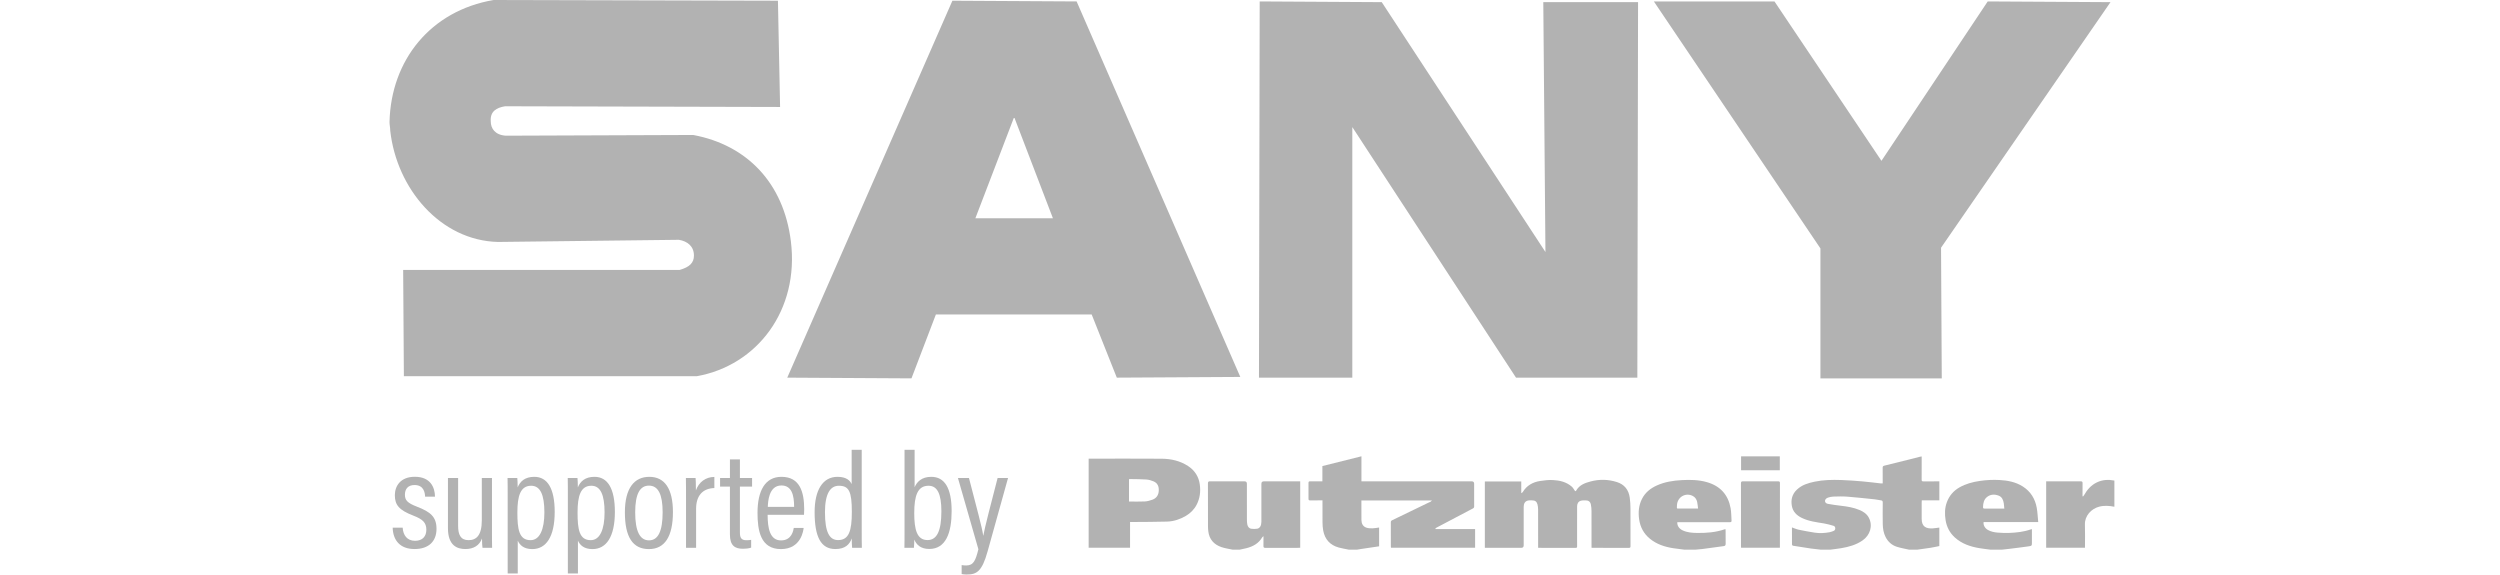
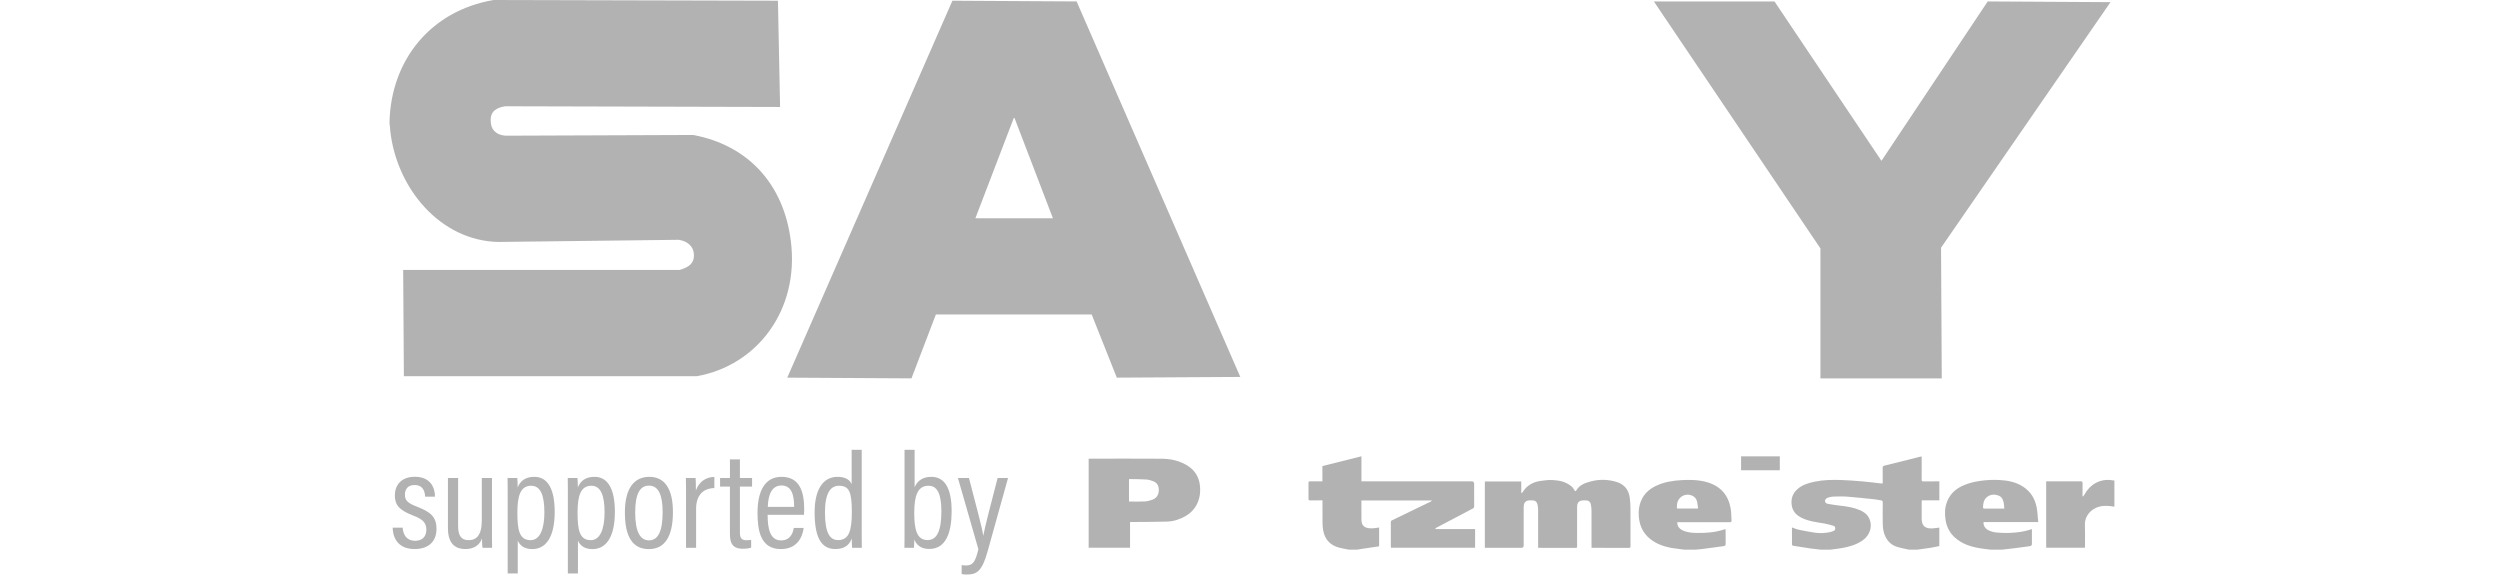
<svg xmlns="http://www.w3.org/2000/svg" id="uuid-229d5bc0-e178-4a33-bd8d-af6345f43014" data-name="sanybyputzmeister" viewBox="0 0 689.8 158.7">
  <defs>
    <style>
      .uuid-6b2a84da-d7ad-41ed-a412-9eda705634f6 {
        fill: #b2b2b2;
      }

      .uuid-818b9cf8-0686-4170-97dd-ecbfdd129d62 {
        fill: #b2b2b2;
      }
    </style>
  </defs>
  <g id="uuid-5a91e79d-fcea-4006-aefa-fe7c6390600c" data-name="sany">
    <g>
      <path class="uuid-818b9cf8-0686-4170-97dd-ecbfdd129d62" d="M214.648.198l-78.449-.198c-17.433,2.972-28.329,16.641-28.725,33.677,0,.792.198,1.585.198,2.377,1.783,16.046,13.867,30.31,29.715,30.706l49.922-.594c2.377.396,4.16,1.783,4.16,4.358,0,1.981-1.189,3.17-3.962,3.962h-76.269l.198,29.319h80.826c16.641-2.972,28.329-18.225,25.951-37.243-1.981-16.046-12.084-26.546-26.942-29.319l-51.705.198c-2.972-.198-4.16-1.981-4.16-3.962-.198-2.773,1.585-3.764,3.962-4.16l75.873.198-.594-29.319Z" />
      <path class="uuid-818b9cf8-0686-4170-97dd-ecbfdd129d62" d="M297.058.396l-34.272-.198-45.564,104.004,34.272.198,6.735-17.631h42.988l6.934,17.433,34.074-.198L297.058.396ZM269.126,60.223l10.698-27.932,10.698,27.932h-21.395Z" />
-       <polygon class="uuid-818b9cf8-0686-4170-97dd-ecbfdd129d62" points="381.252 .594 347.574 .396 347.376 104.202 373.13 104.202 373.13 35.064 418.297 104.202 451.776 104.202 451.974 .594 425.825 .594 426.419 69.534 381.252 .594" />
      <polygon class="uuid-818b9cf8-0686-4170-97dd-ecbfdd129d62" points="519.131 44.375 489.614 .396 456.333 .396 502.292 68.543 502.292 104.4 535.772 104.4 535.574 68.345 582.326 .594 548.45 .396 519.131 44.375" />
    </g>
  </g>
  <g>
    <path class="uuid-6b2a84da-d7ad-41ed-a412-9eda705634f6" d="M372.191,151.666c-.934-.194-1.881-.34-2.799-.591-2.419-.662-3.853-2.269-4.299-4.727-.13-.717-.178-1.457-.187-2.188-.025-2.005-.008-4.01-.008-6.099-.352,0-.681 0-1.009,0-.802-0-1.605-.013-2.407.006-.337.008-.446-.107-.442-.443.014-1.46.015-2.921-0-4.381-.004-.347.127-.438.453-.434,1.106.015,2.213.006,3.378.006v-4.216c3.602-.902,7.159-1.793,10.775-2.698v6.915h.651c9.934,0,19.868-0,29.801 0q.645,0,.645.661c0,2.07-.004,4.14.005,6.211.001.284-.057.459-.337.603-1.643.848-3.273,1.722-4.909,2.585-1.72.907-3.443,1.81-5.161,2.722-.119.063-.209.18-.312.273.018.039.035.078.053.117h10.927v5.149h-23.21c-.013-.136-.037-.273-.037-.411-.002-2.199.004-4.397-.008-6.596-.002-.295.084-.449.358-.58,3.293-1.584,6.578-3.183,9.866-4.776.229-.111.473-.191.697-.31.123-.066.219-.184.426-.366h-19.466c0,.265-0.0.516 0.0.767 0,1.541-.02,3.082.009,4.622.019.984.416,1.805,1.406,2.12.531.169,1.13.182,1.696.17.582-.013,1.161-.142,1.778-.224v5.188c-1.626.241-3.259.481-4.891.724-.409.061-.817.135-1.225.203h-2.215Z" />
    <path class="uuid-6b2a84da-d7ad-41ed-a412-9eda705634f6" d="M502.403,151.666c-.903-.103-1.808-.183-2.707-.313-1.67-.241-3.336-.507-5-.781-.101-.017-.249-.203-.25-.312-.016-1.556-.011-3.112-.011-4.734.644.224,1.235.501,1.856.632,1.46.309,2.932.572,4.406.807,1.352.216,2.71.14,4.055-.1.387-.069.767-.208,1.135-.353.316-.124.503-.352.5-.736-.003-.367-.186-.608-.483-.694-.851-.247-1.707-.503-2.579-.647-2.12-.349-4.266-.592-6.224-1.56-1.392-.688-2.428-1.718-2.7-3.316-.294-1.724.105-3.241,1.422-4.481,1.374-1.294,3.086-1.799,4.859-2.17,2.411-.505,4.859-.548,7.305-.466,1.961.066,3.921.215,5.877.383,1.681.144,3.356.368,5.034.552.171.019.345.003.578.003v-.69c0-1.204.016-2.408-.01-3.611-.008-.36.117-.514.45-.595,2.348-.576,4.694-1.16,7.04-1.746.927-.231,1.85-.474,2.776-.708.148-.038.301-.058.495-.094,0,1.167-0,2.288,0,3.41 0.0.995.014,1.991-.007,2.985-.008.37.091.501.483.494,1.284-.024,2.568-.009,3.852-.009.173,0,.346,0,.551,0v5.228h-4.851c-.011.237-.027.422-.027.608-.002,1.509-.004,3.018 0,4.526.006,2.188,1.279,2.731,3.087,2.609.584-.04,1.164-.143,1.785-.222v5.104c-.816.161-1.663.353-2.518.49-1.195.191-2.397.341-3.595.508h-2.215c-1.13-.26-2.283-.447-3.384-.797-1.405-.447-2.454-1.384-3.126-2.717-.558-1.108-.747-2.306-.773-3.519-.043-1.989-.02-3.98-.004-5.969.003-.364-.08-.559-.471-.608-.583-.073-1.158-.222-1.742-.283-2.534-.263-5.068-.545-7.608-.741-1.276-.098-2.567-.053-3.849-.015-.499.015-1.01.139-1.487.299-.528.177-.847.657-.766,1.038.104.495.55.625.94.694,1.127.2,2.262.363,3.4.493,1.778.202,3.54.484,5.196,1.183,1.055.445,2.006,1.079,2.557,2.135,1.145,2.194.391,4.8-1.784,6.286-1.765,1.206-3.766,1.76-5.837,2.106-1.004.168-2.019.278-3.029.414h-2.6Z" />
-     <path class="uuid-6b2a84da-d7ad-41ed-a412-9eda705634f6" d="M340.119,151.666c-1.039-.23-2.111-.366-3.111-.71-2.06-.71-3.352-2.134-3.613-4.367-.046-.395-.085-.794-.085-1.191-.006-3.995.006-7.99-.016-11.986-.003-.501.147-.612.625-.609,3.161.021,6.322.011,9.483.011q.64 0.0.641.666c0,3.289-.004,6.578.005,9.868.001.461.019.932.113,1.38.125.595.47,1.084,1.114,1.167.527.068,1.081.078,1.603-.011.748-.127,1.161-.86,1.163-1.908.004-3.498.002-6.996.002-10.493q0-.669.686-.669c3.145-0,6.29-0,9.434-0.0.188,0,.377,0,.59,0v18.314c-.137.01-.275.03-.413.03-3.065.002-6.129-.007-9.194.011-.434.003-.549-.134-.535-.55.029-.843.009-1.687.009-2.677-.19.169-.299.228-.352.319-.979,1.691-2.545,2.53-4.36,2.997-.615.158-1.241.273-1.863.408h-1.926Z" />
    <path class="uuid-6b2a84da-d7ad-41ed-a412-9eda705634f6" d="M549.21,151.666c-1.01-.136-2.025-.247-3.03-.414-2.519-.417-4.892-1.209-6.819-2.967-1.4-1.277-2.236-2.905-2.534-4.765-.267-1.669-.248-3.347.356-4.965.661-1.771,1.824-3.128,3.463-4.065,1.741-.996,3.641-1.497,5.613-1.786,1.812-.265,3.635-.36,5.454-.259,2.258.126,4.46.538,6.42,1.788,2.172,1.386,3.404,3.4,3.846,5.89.224,1.263.271,2.558.407,3.923h-15.072c-.126.879.376,1.731,1.221,2.196.814.448,1.706.637,2.608.71,1.067.087,2.144.131,3.213.092,2.041-.075,4.069-.29,6.013-.987.07-.025.148-.031.276-.057,0,1.219 0,2.403 0,3.586,0,.988.006,1.031-.955,1.171-1.812.263-3.631.474-5.448.702-.617.077-1.236.137-1.854.205h-3.178ZM553.032,140.326c-.052-.531-.076-.974-.141-1.412-.14-.935-.475-1.794-1.422-2.157-1.072-.411-2.17-.4-3.134.317-.936.697-1.152,1.729-1.179,2.831-.009.351.129.429.45.426,1.538-.013,3.075-.006,4.613-.006.236 0.0.472,0,.812,0Z" />
    <path class="uuid-6b2a84da-d7ad-41ed-a412-9eda705634f6" d="M464.745,151.666c-1.03-.134-2.064-.244-3.09-.406-2.342-.369-4.557-1.095-6.418-2.617-1.679-1.373-2.652-3.179-2.964-5.331-.284-1.964-.122-3.87.788-5.668.894-1.765,2.353-2.916,4.12-3.708,2.168-.972,4.473-1.336,6.824-1.462,2.361-.126,4.707-.097,7.008.572,3.653,1.062,5.832,3.465,6.5,7.189.2,1.111.17,2.263.257,3.396.029.38-.157.456-.491.453-1.22-.013-2.44-.005-3.659-.005-3.403,0-6.805-0-10.208-0-.204,0-.409,0-.607,0-.084.967.503,1.818,1.513,2.281,1.257.577,2.607.671,3.952.69,2.574.036,5.128-.156,7.59-1.004.058-.02.121-.023.237-.044.012.194.032.363.032.531.003,1.156-.017,2.312.012,3.467.011.434-.111.633-.558.691-1.968.254-3.932.539-5.899.798-.616.081-1.238.119-1.858.176h-3.082ZM468.534,140.32c-.088-.664-.126-1.251-.252-1.819-.158-.711-.536-1.303-1.204-1.653-1.974-1.034-4.255.279-4.368,2.538-.057,1.157-.09.906.882.934.112.003.224 0.0.336 0h4.606Z" />
    <path class="uuid-6b2a84da-d7ad-41ed-a412-9eda705634f6" d="M583.4,139.82c-1.407-.278-2.824-.385-4.224-.011-2.154.576-3.989,2.508-3.906,4.928.072,2.114.015,4.232.015,6.385h-10.708v-18.308h.443c3.016,0,6.032.007,9.048-.009.413-.002.564.098.551.534-.03,1.026-.01,2.053-.01,3.08,0,.169-0.0.338-0.0.507l.153.063c.098-.131.212-.254.291-.396.835-1.492,1.933-2.725,3.494-3.482,1.551-.752,3.182-.837,4.852-.517v7.223Z" />
    <path class="uuid-6b2a84da-d7ad-41ed-a412-9eda705634f6" d="M424.402,151.159v-.618c0-3.322.007-6.644-.008-9.966-.002-.472-.057-.958-.178-1.414-.207-.781-.666-1.1-1.465-1.099-.414.001-.85-.038-1.239.071-.738.207-1.093.814-1.094,1.708-.003,3.547-.001,7.093-.002,10.64q-0.0.677-.678.677c-3.145 0-6.291 0-9.436 0h-.602v-18.306h10.045v3.23c.213-.151.349-.2.407-.297,1.082-1.819,2.755-2.752,4.774-3.07,1.176-.185,2.386-.32,3.569-.26,1.843.094,3.639.505,5.106,1.743.355.3.622.721.871,1.122.155.25.306.263.42.059.88-1.565,2.409-2.119,3.996-2.539,2.414-.639,4.836-.591,7.221.16,2.118.667,3.288,2.172,3.576,4.344.13.978.186,1.973.193,2.96.022,3.45.007,6.901.012,10.351 0.0.307-.014.511-.423.51-3.354-.014-6.708-.008-10.062-.009-.063-0-.125-.012-.269-.027,0-.185-0-.37-0-.554,0-3.177.009-6.355-.008-9.532-.004-.633-.047-1.28-.185-1.895-.166-.742-.677-1.088-1.43-1.084-.444.002-.911-.022-1.326.102-.73.218-1.029.816-1.031,1.549-.009,2.375-.004,4.75-.004,7.125-0,1.3-.004,2.6.003,3.9.001.261-.04.423-.361.423-3.434-.007-6.867-.004-10.392-.004Z" />
    <path class="uuid-6b2a84da-d7ad-41ed-a412-9eda705634f6" d="M300.381,151.13v-24.576h.524c6.547,0,13.095-.033,19.642.017,2.581.02,5.072.584,7.27,2.021,1.838,1.203,2.945,2.919,3.236,5.121.255,1.928.034,3.783-.868,5.534-.692,1.342-1.727,2.363-3.008,3.114-1.589.932-3.33,1.502-5.167,1.559-3.171.098-6.346.081-9.52.112-.208.002-.415 0-.687 0v7.097h-11.42ZM311.513,138.381c1.498,0,2.942.052,4.379-.022.702-.036,1.415-.24,2.082-.483,1.089-.398,1.669-1.237,1.75-2.4.083-1.189-.292-2.176-1.439-2.665-.634-.27-1.338-.46-2.023-.509-1.418-.102-2.845-.086-4.268-.116-.154-.003-.309.016-.481.025v6.169Z" />
-     <path class="uuid-6b2a84da-d7ad-41ed-a412-9eda705634f6" d="M491.09,151.138h-10.693c-.009-.172-.024-.327-.024-.482-.001-5.76.004-11.521-.01-17.281-.001-.438.111-.573.563-.571,3.225.019,6.45.014,9.675.005.347-.001.518.052.518.467-.013,5.857-.009,11.713-.01,17.57,0,.079-.01.159-.018.293Z" />
    <path class="uuid-6b2a84da-d7ad-41ed-a412-9eda705634f6" d="M491.084,129.754h-10.684v-3.838h10.684v3.838Z" />
  </g>
  <g>
    <path class="uuid-818b9cf8-0686-4170-97dd-ecbfdd129d62" d="M111.107,145.599c.123,2.062,1.208,3.617,3.411,3.617,2.104,0,3.118-1.272,3.118-3.04,0-1.989-1.023-2.908-3.548-3.891-3.978-1.527-5.142-2.953-5.142-5.645,0-2.575,1.587-5.088,5.518-5.088,4.302,0,5.531,2.924,5.556,5.483h-2.724c-.049-.916-.259-3.208-2.921-3.208-1.825,0-2.653,1.125-2.653,2.653,0,1.546.673,2.299,3.345,3.331,3.715,1.435,5.371,2.799,5.371,6.1,0,3.51-2.2,5.579-6.061,5.579-3.98,0-5.936-2.396-6.034-5.893h2.764Z" />
    <path class="uuid-818b9cf8-0686-4170-97dd-ecbfdd129d62" d="M135.745,145.874c0,2.424,0,4.348.038,5.275h-2.65c-.089-.559-.127-1.323-.141-2.567-.691,1.909-2.304,2.909-4.577,2.909-2.238,0-4.816-.917-4.816-5.755v-13.854h2.804v13.193c0,2.461.686,3.965,2.893,3.965,2.125,0,3.645-1.303,3.645-5.466v-11.692h2.805v13.991Z" />
    <path class="uuid-818b9cf8-0686-4170-97dd-ecbfdd129d62" d="M142.859,149.179v9.051h-2.78v-20.721c0-2.635,0-4.421-.038-5.626h2.688c.052.358.103,1.638.103,2.592.682-1.669,2.029-2.909,4.59-2.909,3.647,0,5.628,3.238,5.628,9.683,0,6.933-2.412,10.257-6.187,10.257-2.319,0-3.459-1.104-4.004-2.326ZM150.208,141.378c0-4.846-1.122-7.351-3.644-7.351-2.987,0-3.809,2.848-3.809,7.393,0,4.581.436,7.623,3.637,7.623,2.524,0,3.815-2.943,3.815-7.665Z" />
    <path class="uuid-818b9cf8-0686-4170-97dd-ecbfdd129d62" d="M159.465,149.179v9.051h-2.78v-20.721c0-2.635,0-4.421-.038-5.626h2.688c.052.358.103,1.638.103,2.592.682-1.669,2.029-2.909,4.59-2.909,3.647,0,5.628,3.238,5.628,9.683,0,6.933-2.412,10.257-6.187,10.257-2.319,0-3.459-1.104-4.004-2.326ZM166.814,141.378c0-4.846-1.122-7.351-3.644-7.351-2.987,0-3.809,2.848-3.809,7.393,0,4.581.436,7.623,3.637,7.623,2.524,0,3.815-2.943,3.815-7.665Z" />
    <path class="uuid-818b9cf8-0686-4170-97dd-ecbfdd129d62" d="M185.676,141.291c0,6.776-2.28,10.214-6.631,10.214-4.458,0-6.626-3.31-6.626-10.149,0-6.686,2.609-9.79,6.745-9.79,4.212,0,6.512,3.262,6.512,9.726ZM175.262,141.367c0,5.241,1.306,7.729,3.813,7.729,2.502,0,3.759-2.522,3.759-7.75,0-4.93-1.222-7.355-3.773-7.355-2.428,0-3.799,2.161-3.799,7.377Z" />
    <path class="uuid-818b9cf8-0686-4170-97dd-ecbfdd129d62" d="M189.288,138.448c0-3.071,0-5.183-.038-6.564h2.675c.038.501.089,1.396.089,3.438.82-2.326,2.677-3.705,5.094-3.73v3.069c-3.314.106-5.04,2.189-5.04,5.729v10.761h-2.78v-12.702Z" />
    <path class="uuid-818b9cf8-0686-4170-97dd-ecbfdd129d62" d="M198.684,131.883h2.718v-5.133h2.755v5.133h3.356v2.384h-3.356v12.641c0,1.323.288,2.151,1.743,2.151.456,0,1.003-.024,1.358-.101v2.138c-.653.257-1.626.319-2.274.319-2.264,0-3.583-.921-3.583-3.955v-13.193h-2.718v-2.384Z" />
    <path class="uuid-818b9cf8-0686-4170-97dd-ecbfdd129d62" d="M211.803,142.037c0,3.774.646,7.072,3.702,7.072,3.022,0,3.411-2.863,3.511-3.449h2.724c-.051.499-.592,5.846-6.262,5.846-5.676,0-6.465-5.199-6.465-9.993,0-6.098,2.088-9.946,6.615-9.946,5.066,0,6.265,4.171,6.265,8.983,0,.367-.014,1.012-.052,1.487h-10.037ZM219.114,139.853c0-3.313-.703-5.903-3.511-5.903-3.522,0-3.699,4.582-3.748,5.903h7.259Z" />
    <path class="uuid-818b9cf8-0686-4170-97dd-ecbfdd129d62" d="M237.764,124.1v22.103c0,1.867,0,3.808.038,4.947h-2.688c-.051-.494-.103-1.763-.103-2.589-.594,1.673-1.821,2.931-4.527,2.931-4.008,0-5.715-3.406-5.715-10.176,0-6.15,2.268-9.75,6.317-9.75,2.493,0,3.47,1.065,3.899,2.009v-9.475h2.78ZM227.625,141.342c0,5.559,1.262,7.677,3.625,7.677,2.989,0,3.789-2.555,3.789-7.779,0-5.618-.782-7.212-3.574-7.212-2.288,0-3.84,2.015-3.84,7.314Z" />
    <path class="uuid-818b9cf8-0686-4170-97dd-ecbfdd129d62" d="M249.58,124.1h2.78v10.344c.61-1.473,1.951-2.878,4.588-2.878,3.687,0,5.628,3.083,5.628,9.468,0,5.95-1.594,10.434-6.163,10.434-2.461,0-3.564-1.229-4.146-2.583,0,.639-.038,1.513-.1,2.266h-2.625c.038-1.024.038-2.925.038-5.291v-21.759ZM259.747,141.085c0-4.823-1.129-7.058-3.541-7.058-2.971,0-3.949,2.644-3.949,7.529,0,4.622.755,7.462,3.674,7.462,2.567,0,3.815-2.502,3.815-7.934Z" />
    <path class="uuid-818b9cf8-0686-4170-97dd-ecbfdd129d62" d="M267.354,131.883c2.077,8.062,3.677,13.834,3.929,15.898h.038c.382-2.215,2.113-8.816,3.943-15.898h2.878l-5.637,20.238c-1.562,5.643-3.059,6.399-5.795,6.399-.409,0-.998-.038-1.371-.128v-2.473c.266.062.841.101,1.272.101,2.016,0,2.574-1.373,3.349-4.472l-5.646-19.666h3.04Z" />
  </g>
</svg>